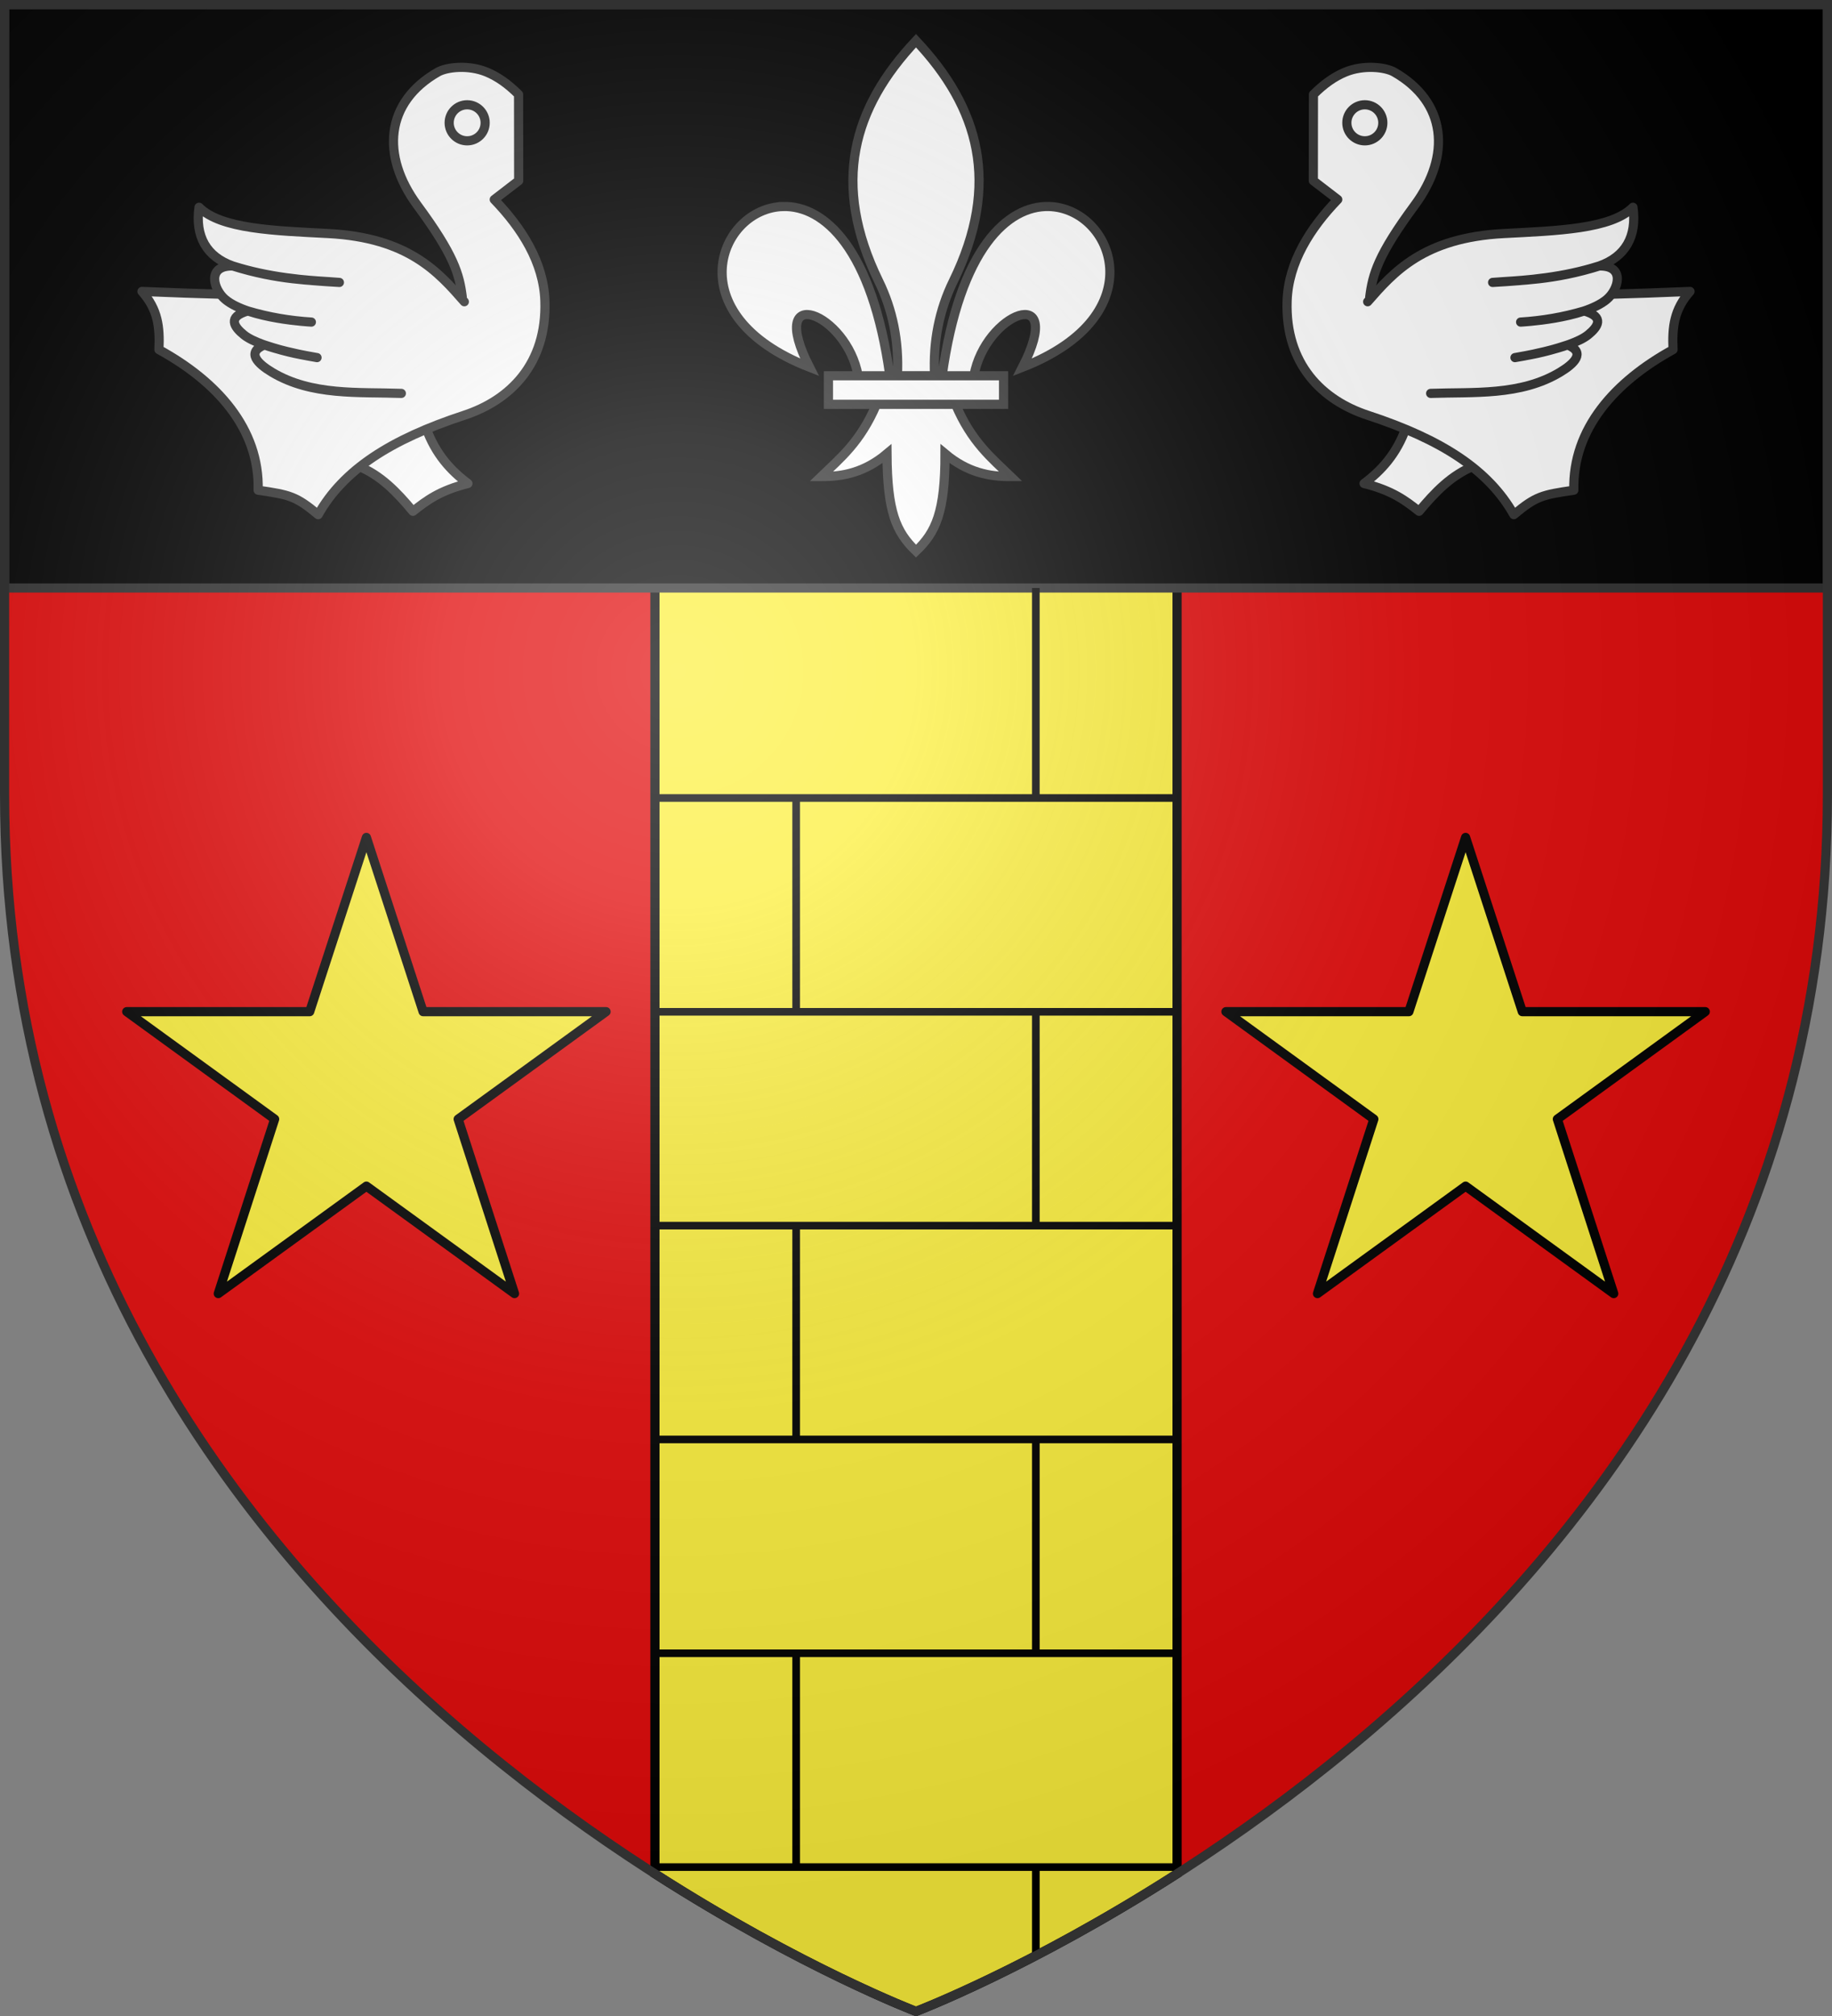
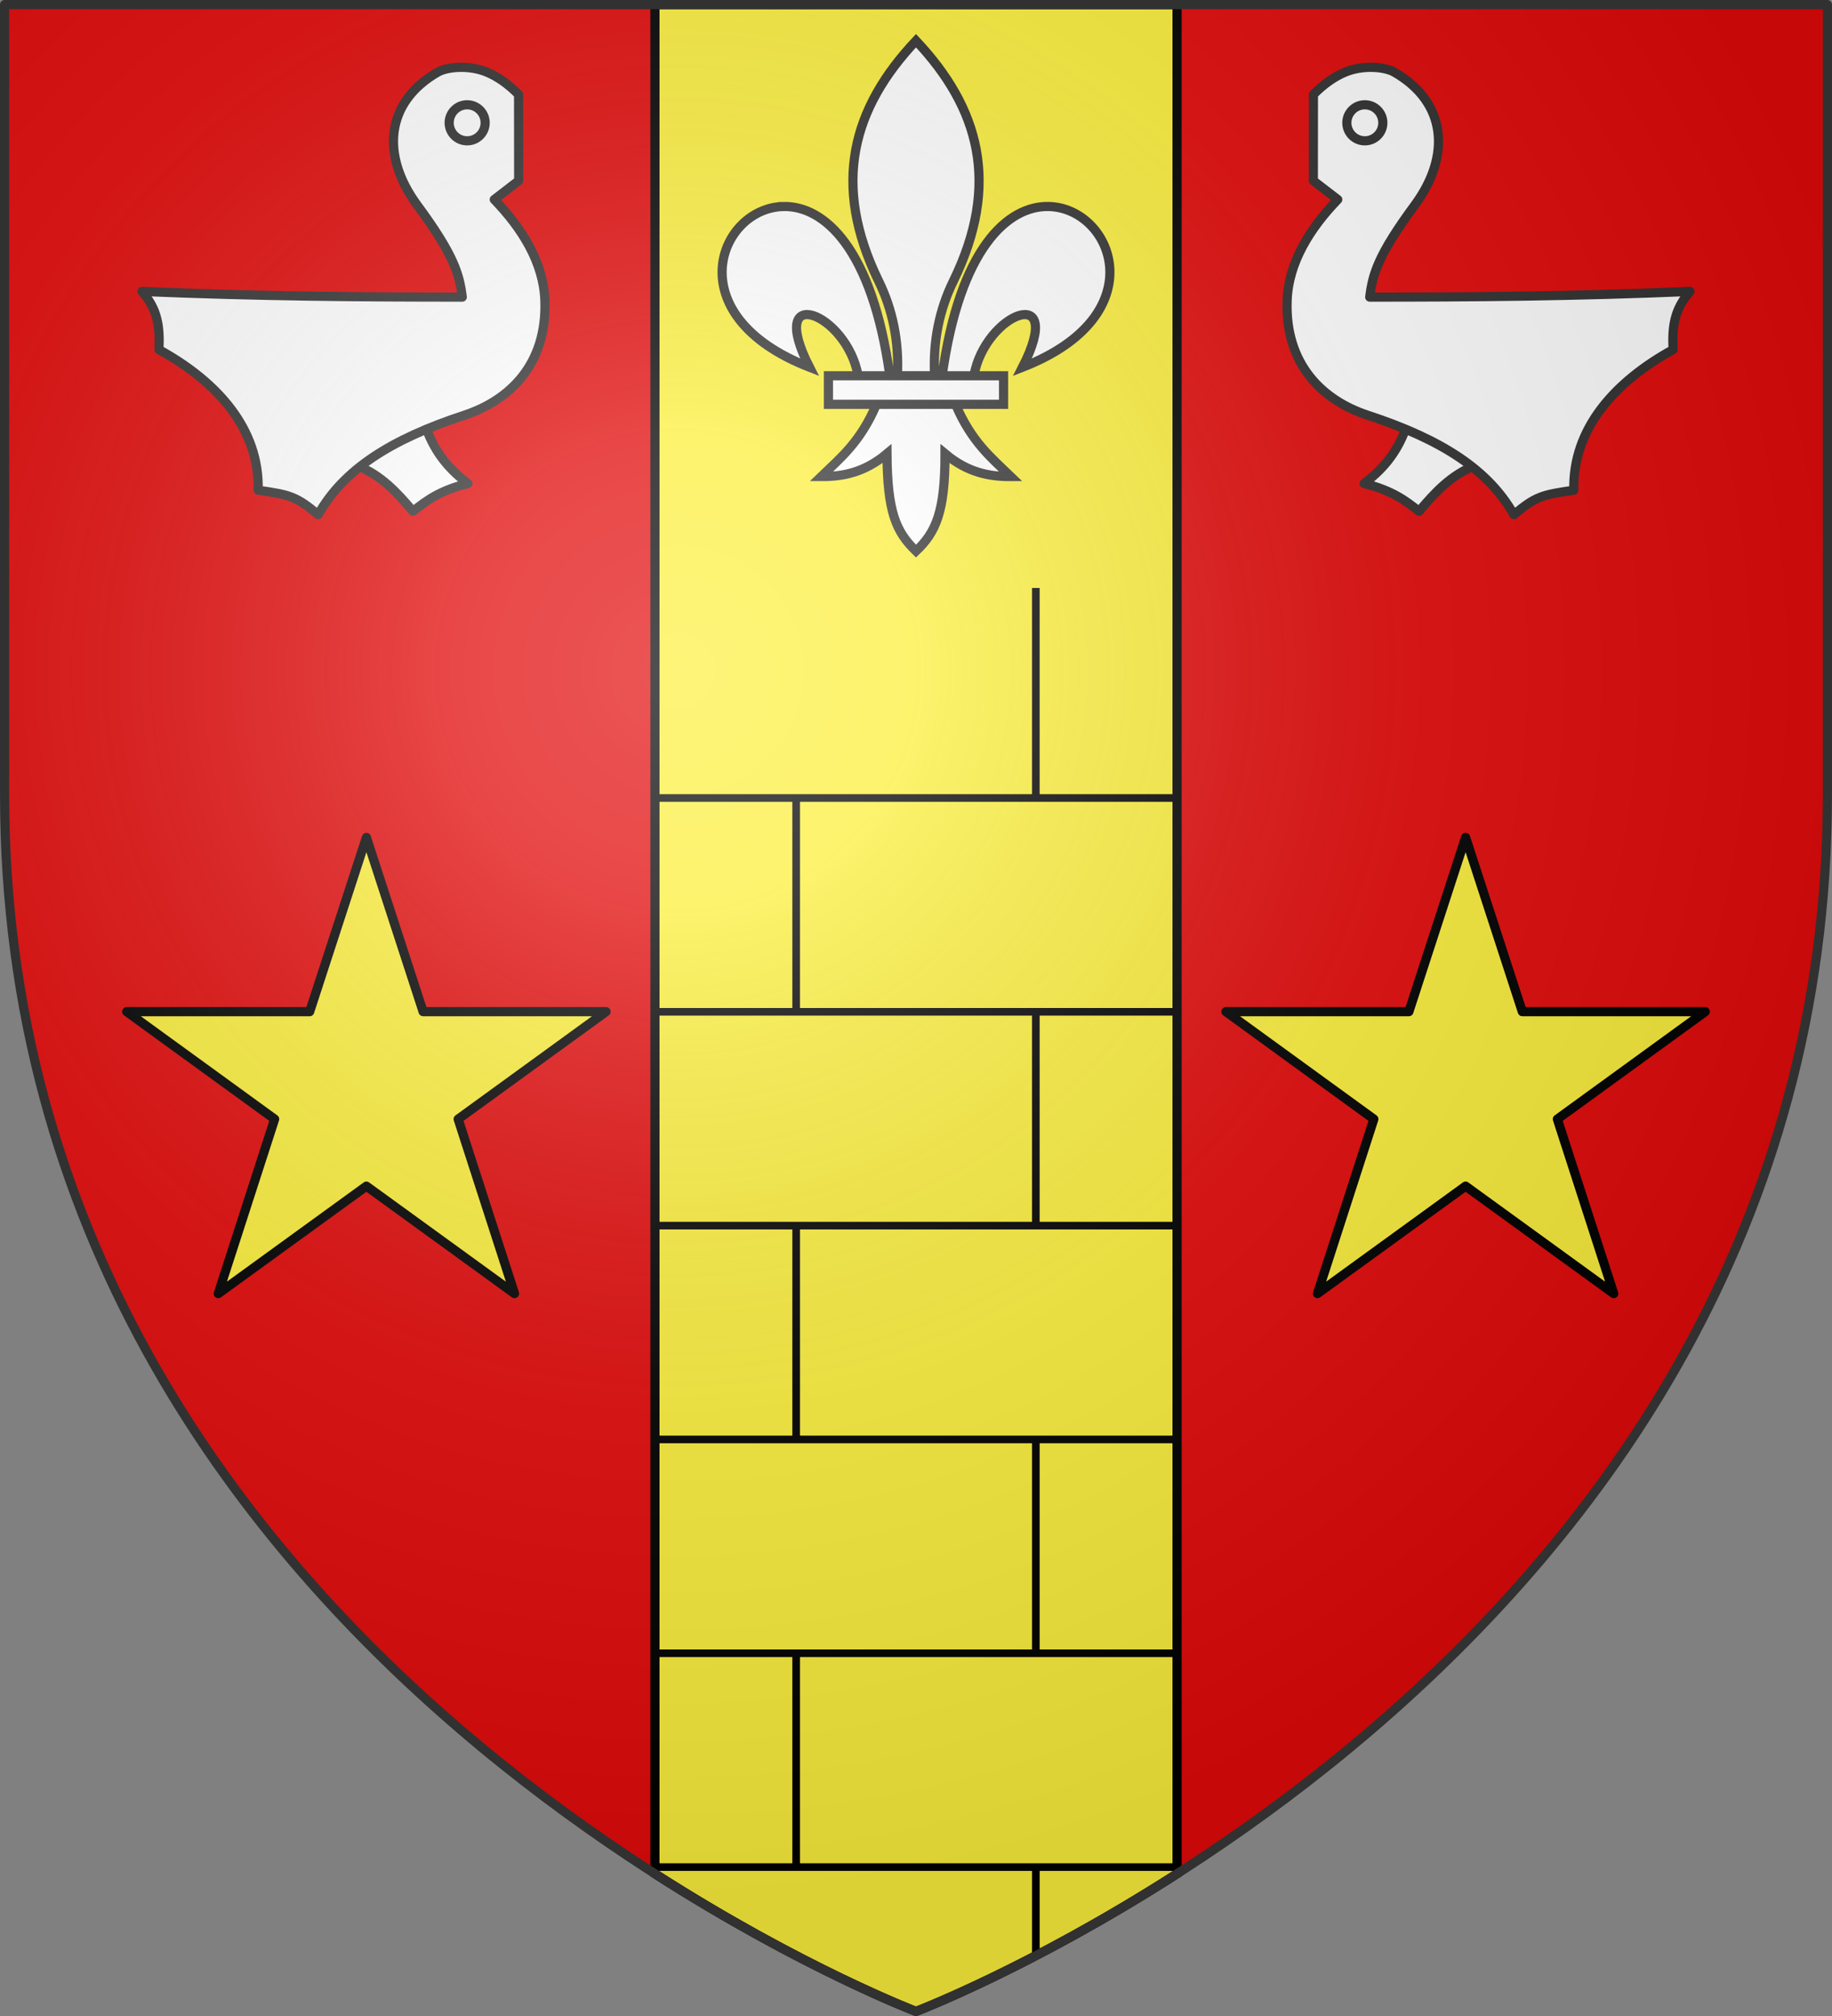
<svg xmlns="http://www.w3.org/2000/svg" xmlns:xlink="http://www.w3.org/1999/xlink" width="600" height="660">
  <rect width="100%" height="100%" fill="#808080" stroke="none" />
  <radialGradient id="c" cx="221.445" cy="226.331" r="300" gradientTransform="matrix(1.353 0 0 1.349 -77.629 -85.747)" gradientUnits="userSpaceOnUse">
    <stop offset="0" stop-color="#fff" stop-opacity=".314" />
    <stop offset=".19" stop-color="#fff" stop-opacity=".251" />
    <stop offset=".6" stop-color="#6b6b6b" stop-opacity=".125" />
    <stop offset="1" stop-opacity=".125" />
  </radialGradient>
  <path fill="#e20909" fill-rule="evenodd" d="M300 658.5S598.5 545.145 598.5 260V1.5H1.5V260C1.5 545.145 300 658.5 300 658.5z" />
  <path fill="#fcef3c" stroke="#000" stroke-width="3" d="M214.5 1.5v611.938C262.709 644.329 300 658.5 300 658.5s37.291-14.171 85.5-45.063V1.5z" />
-   <path stroke="#313131" stroke-width="3" d="M1.5 1.5h597v191H1.5z" />
  <path d="M338 192.5V260H214.5v2.5h45V330h-45v2.5H338V400H214.5v2.5h45V470h-45v2.5H338V540H214.5v2.5h45V610h-45v2.5H338V640h2.5v-27.5h45V610H262v-67.5h123.5V540h-45v-67.5h45V470H262v-67.5h123.5V400h-45v-67.5h45V330H262v-67.5h123.5V260h-45v-67.5z" />
  <g id="a" stroke="#313131" stroke-linecap="round" stroke-linejoin="round" stroke-width="4.476" transform="matrix(-.67 0 0 .671 32.093 182.916)">
    <path fill="#fff" d="M-160.355-63.832c-4.649 12.813-12.063 20.852-20.483 27.133 13.823 3.392 20.357 8.416 26.891 13.566 7.665-9.17 15.708-17.712 27.143-22.234v-18.088z" />
    <path fill="#fff" d="M-205.592-226.501c5.152-5.15 10.222-8.717 15.582-10.928 8.953-3.693 19.626-2.427 23.876 0 25.658 14.656 27.937 40.729 10.053 64.942-17.929 24.273-20.608 33.664-21.991 44.844 49.385 0 99.9-.377 156.573-2.764-7.791 8.793-8.796 17.209-8.294 28.389-28.399 15.576-49.259 38.563-48.505 68.585-15.456 2.261-18.472 2.889-29.329 11.933-12.315-21.857-35.311-36.677-71.375-48.487-22.243-7.284-40.472-24.872-39.457-55.772.619-18.842 11.309-35.549 24.755-49.492l-11.938-9.17z" />
    <ellipse cx="-180.46" cy="-212.684" fill="none" rx="8.796" ry="8.793" />
-     <path fill="#fff" d="M-179.078-125.382c12.692-14.446 27.258-31.242 66.6-33.288 25.888-1.346 52.526-2.135 63.082-12.813 2.011 14.194-3.644 24.118-16.462 28.64-17.467 5.527-34.305 7.034-52.149 8.039 13.541-1.089 30.033-1.085 52.149-8.039 12.943-.251 9.381 11.557 3.644 16.33-11.514 9.577-42.096 11.054-42.096 11.054 10.394-.655 20.669-2.337 31.063-5.421 10.179 2.889 6.715 7.81 1.86 11.701-8.491 6.806-35.688 11.054-35.688 11.054 7.274-1.366 13.313-2.078 25.728-6.171 9.048 3.643 3.172 9.2-3.737 13.331-19.369 11.58-42.348 9.547-63.207 10.3" />
  </g>
  <use xlink:href="#a" width="100%" height="100%" transform="matrix(-1 0 0 1 600 0)" />
  <path fill="#fff" stroke="#313131" stroke-width="3" d="M271.322 123.012h57.355v9.357h-57.355zM300 13.326c-20.653 21.916-27.841 46.778-12.191 78.78 4.51 9.223 6.682 19.617 6.102 30.906h12.178c-.58-11.29 1.591-21.684 6.102-30.906 15.65-32.002 8.462-56.865-12.191-78.78zm-43.49 54.277c-20.888.501-35.222 35.531 8.615 52.632-14.454-28.303 12.266-17.741 15.913 2.778h10.391c-5.755-41.758-21.553-55.731-34.919-55.411zm86.979 0c-13.366-.321-29.163 13.652-34.919 55.41h10.391c3.647-20.519 30.367-31.08 15.913-2.778 43.837-17.101 29.504-52.131 8.615-52.632zm-56.438 64.767c-5.278 12.373-11.779 17.539-18.101 23.648 7.115.033 14.197-1.334 21.546-7.496.125 19.015 2.895 25.515 9.504 31.904 6.534-6.189 9.526-12.868 9.504-31.904 7.349 6.163 14.431 7.529 21.546 7.496-6.321-6.108-12.823-11.277-18.101-23.648z" />
  <path id="b" fill="#fcef3c" stroke="#000" stroke-linecap="round" stroke-linejoin="round" stroke-width="3" d="m120 274.155 18.572 57.044H198.5l-48.45 35.178 18.466 57.124L120 388.314l-48.516 35.187 18.466-57.124-48.45-35.178h59.928z" />
  <use xlink:href="#b" width="100%" height="100%" transform="translate(360)" />
  <path fill="url(#c)" fill-rule="evenodd" d="M300 658.5S598.5 545.452 598.5 260V1.5H1.5V260C1.5 545.452 300 658.5 300 658.5z" />
  <path fill="none" stroke="#313131" stroke-linecap="round" stroke-linejoin="round" stroke-width="3" d="M300 658.5S598.5 545.145 598.5 260V1.5H1.5V260C1.5 545.145 300 658.5 300 658.5z" />
</svg>